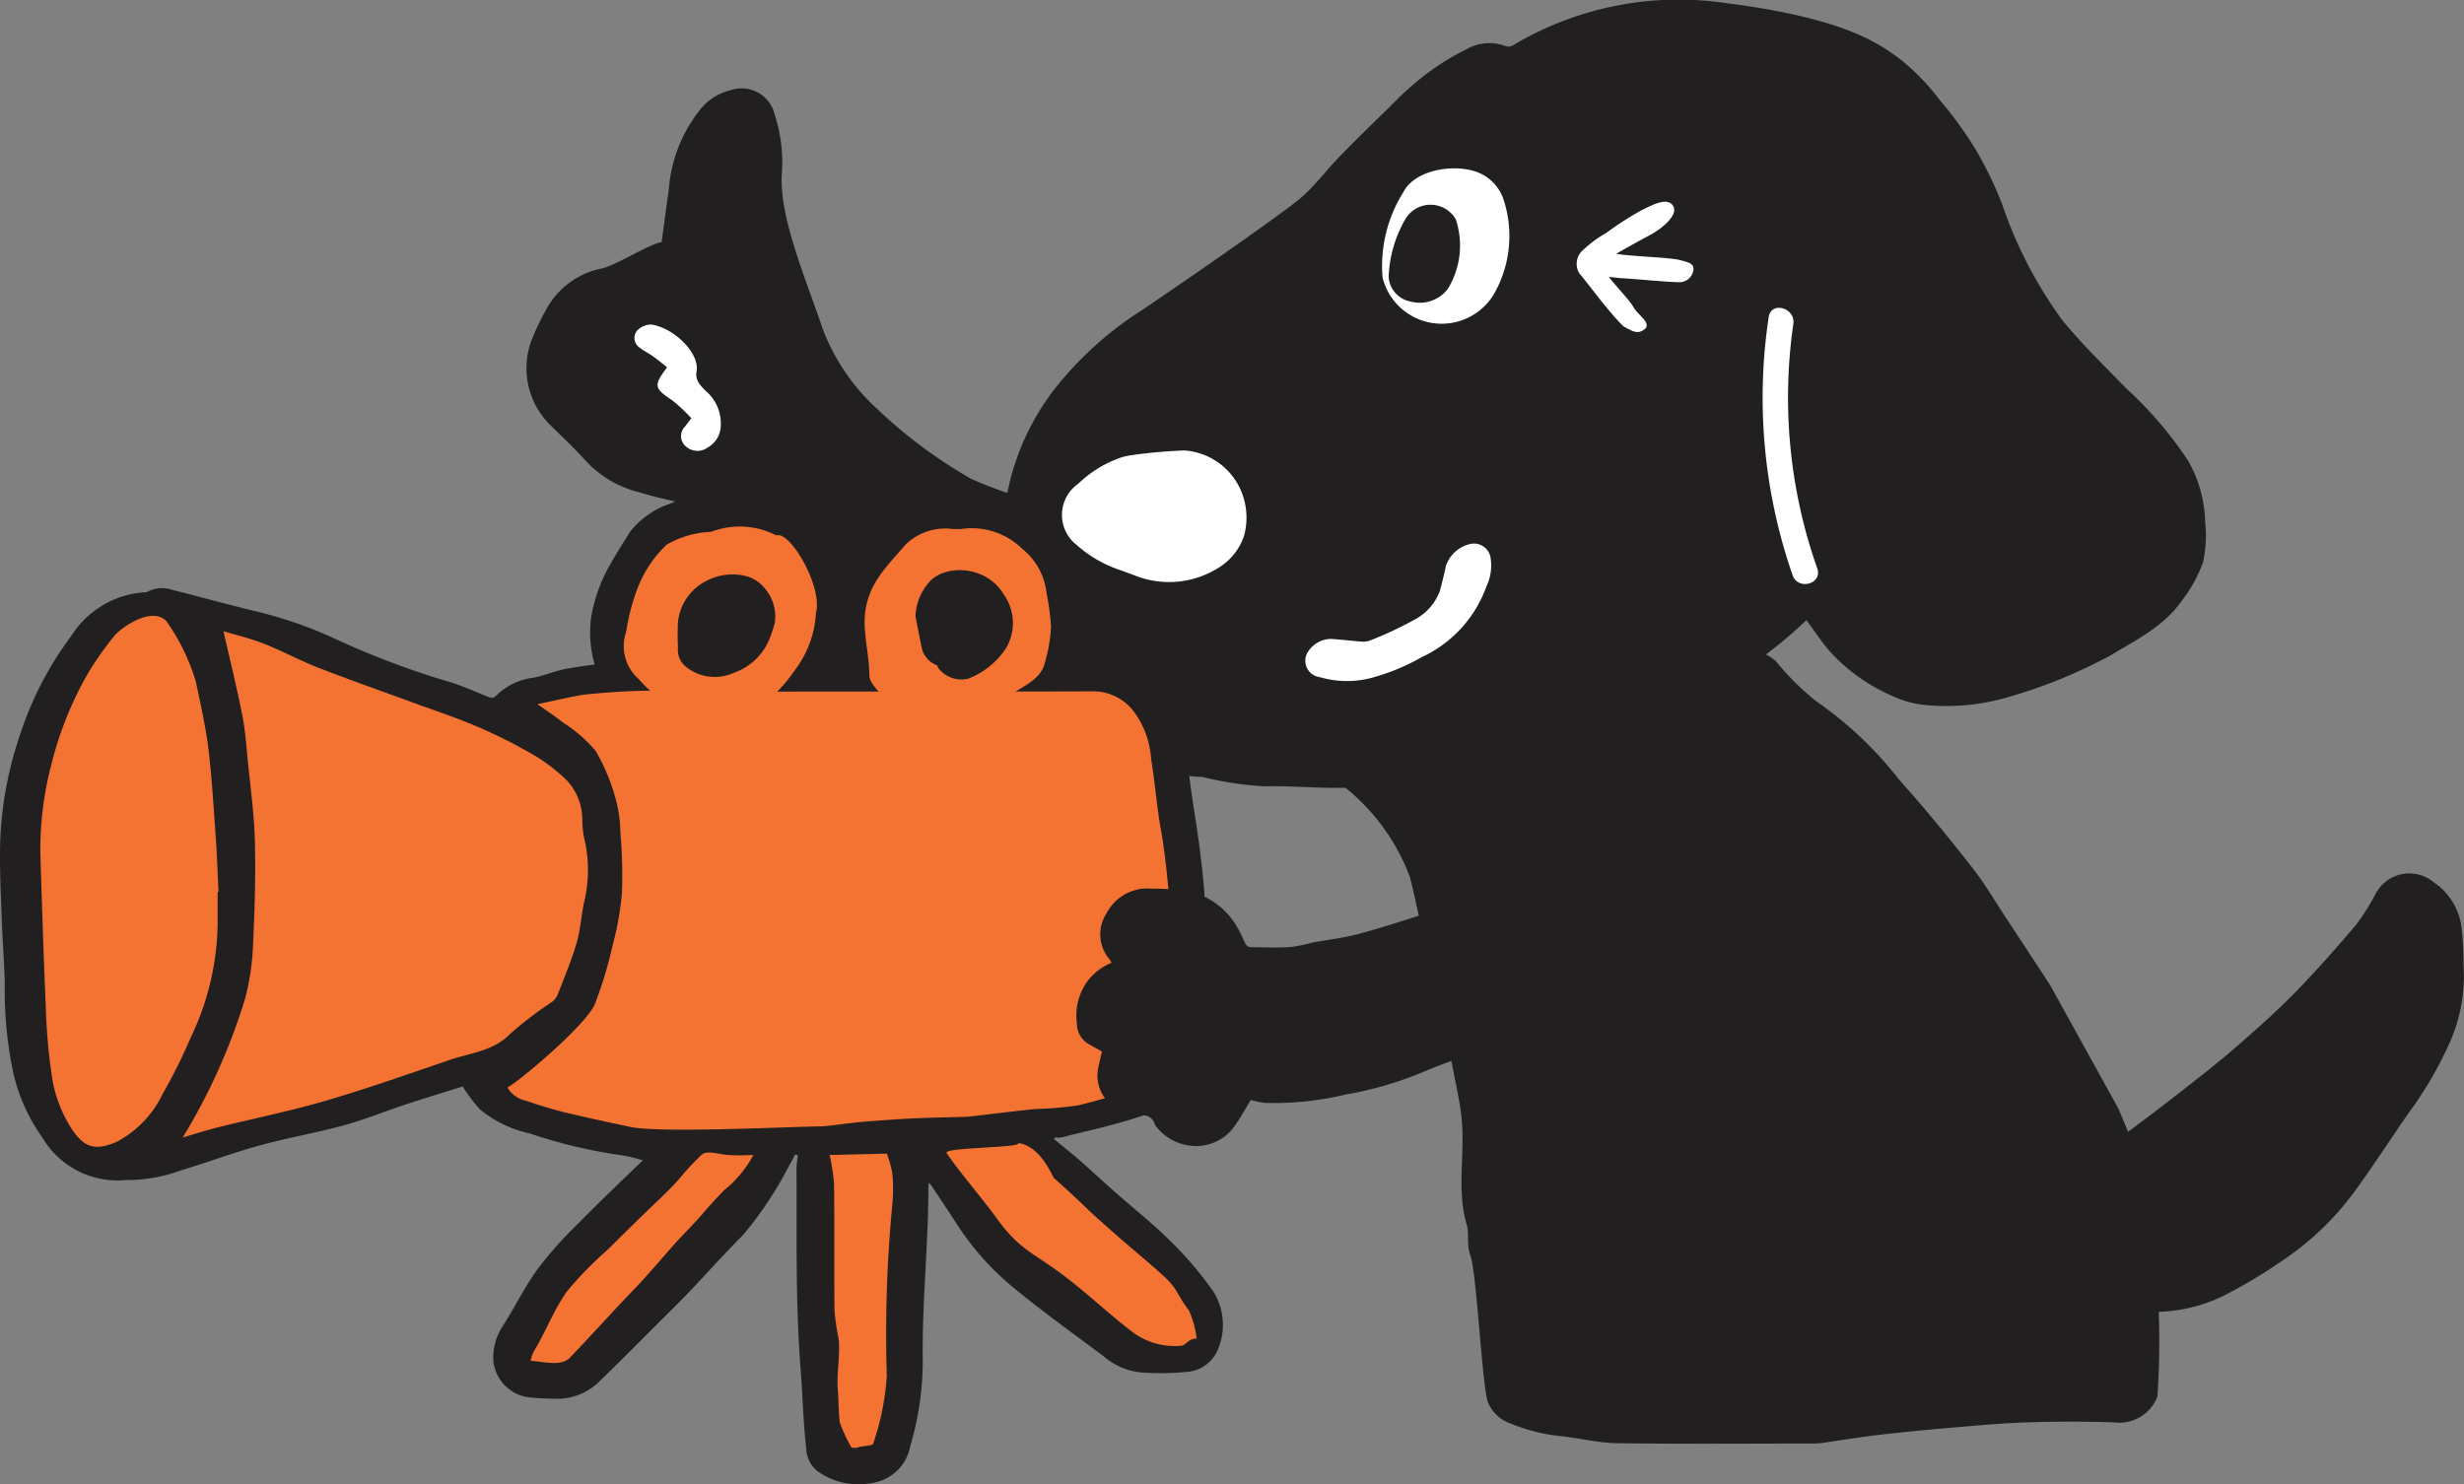
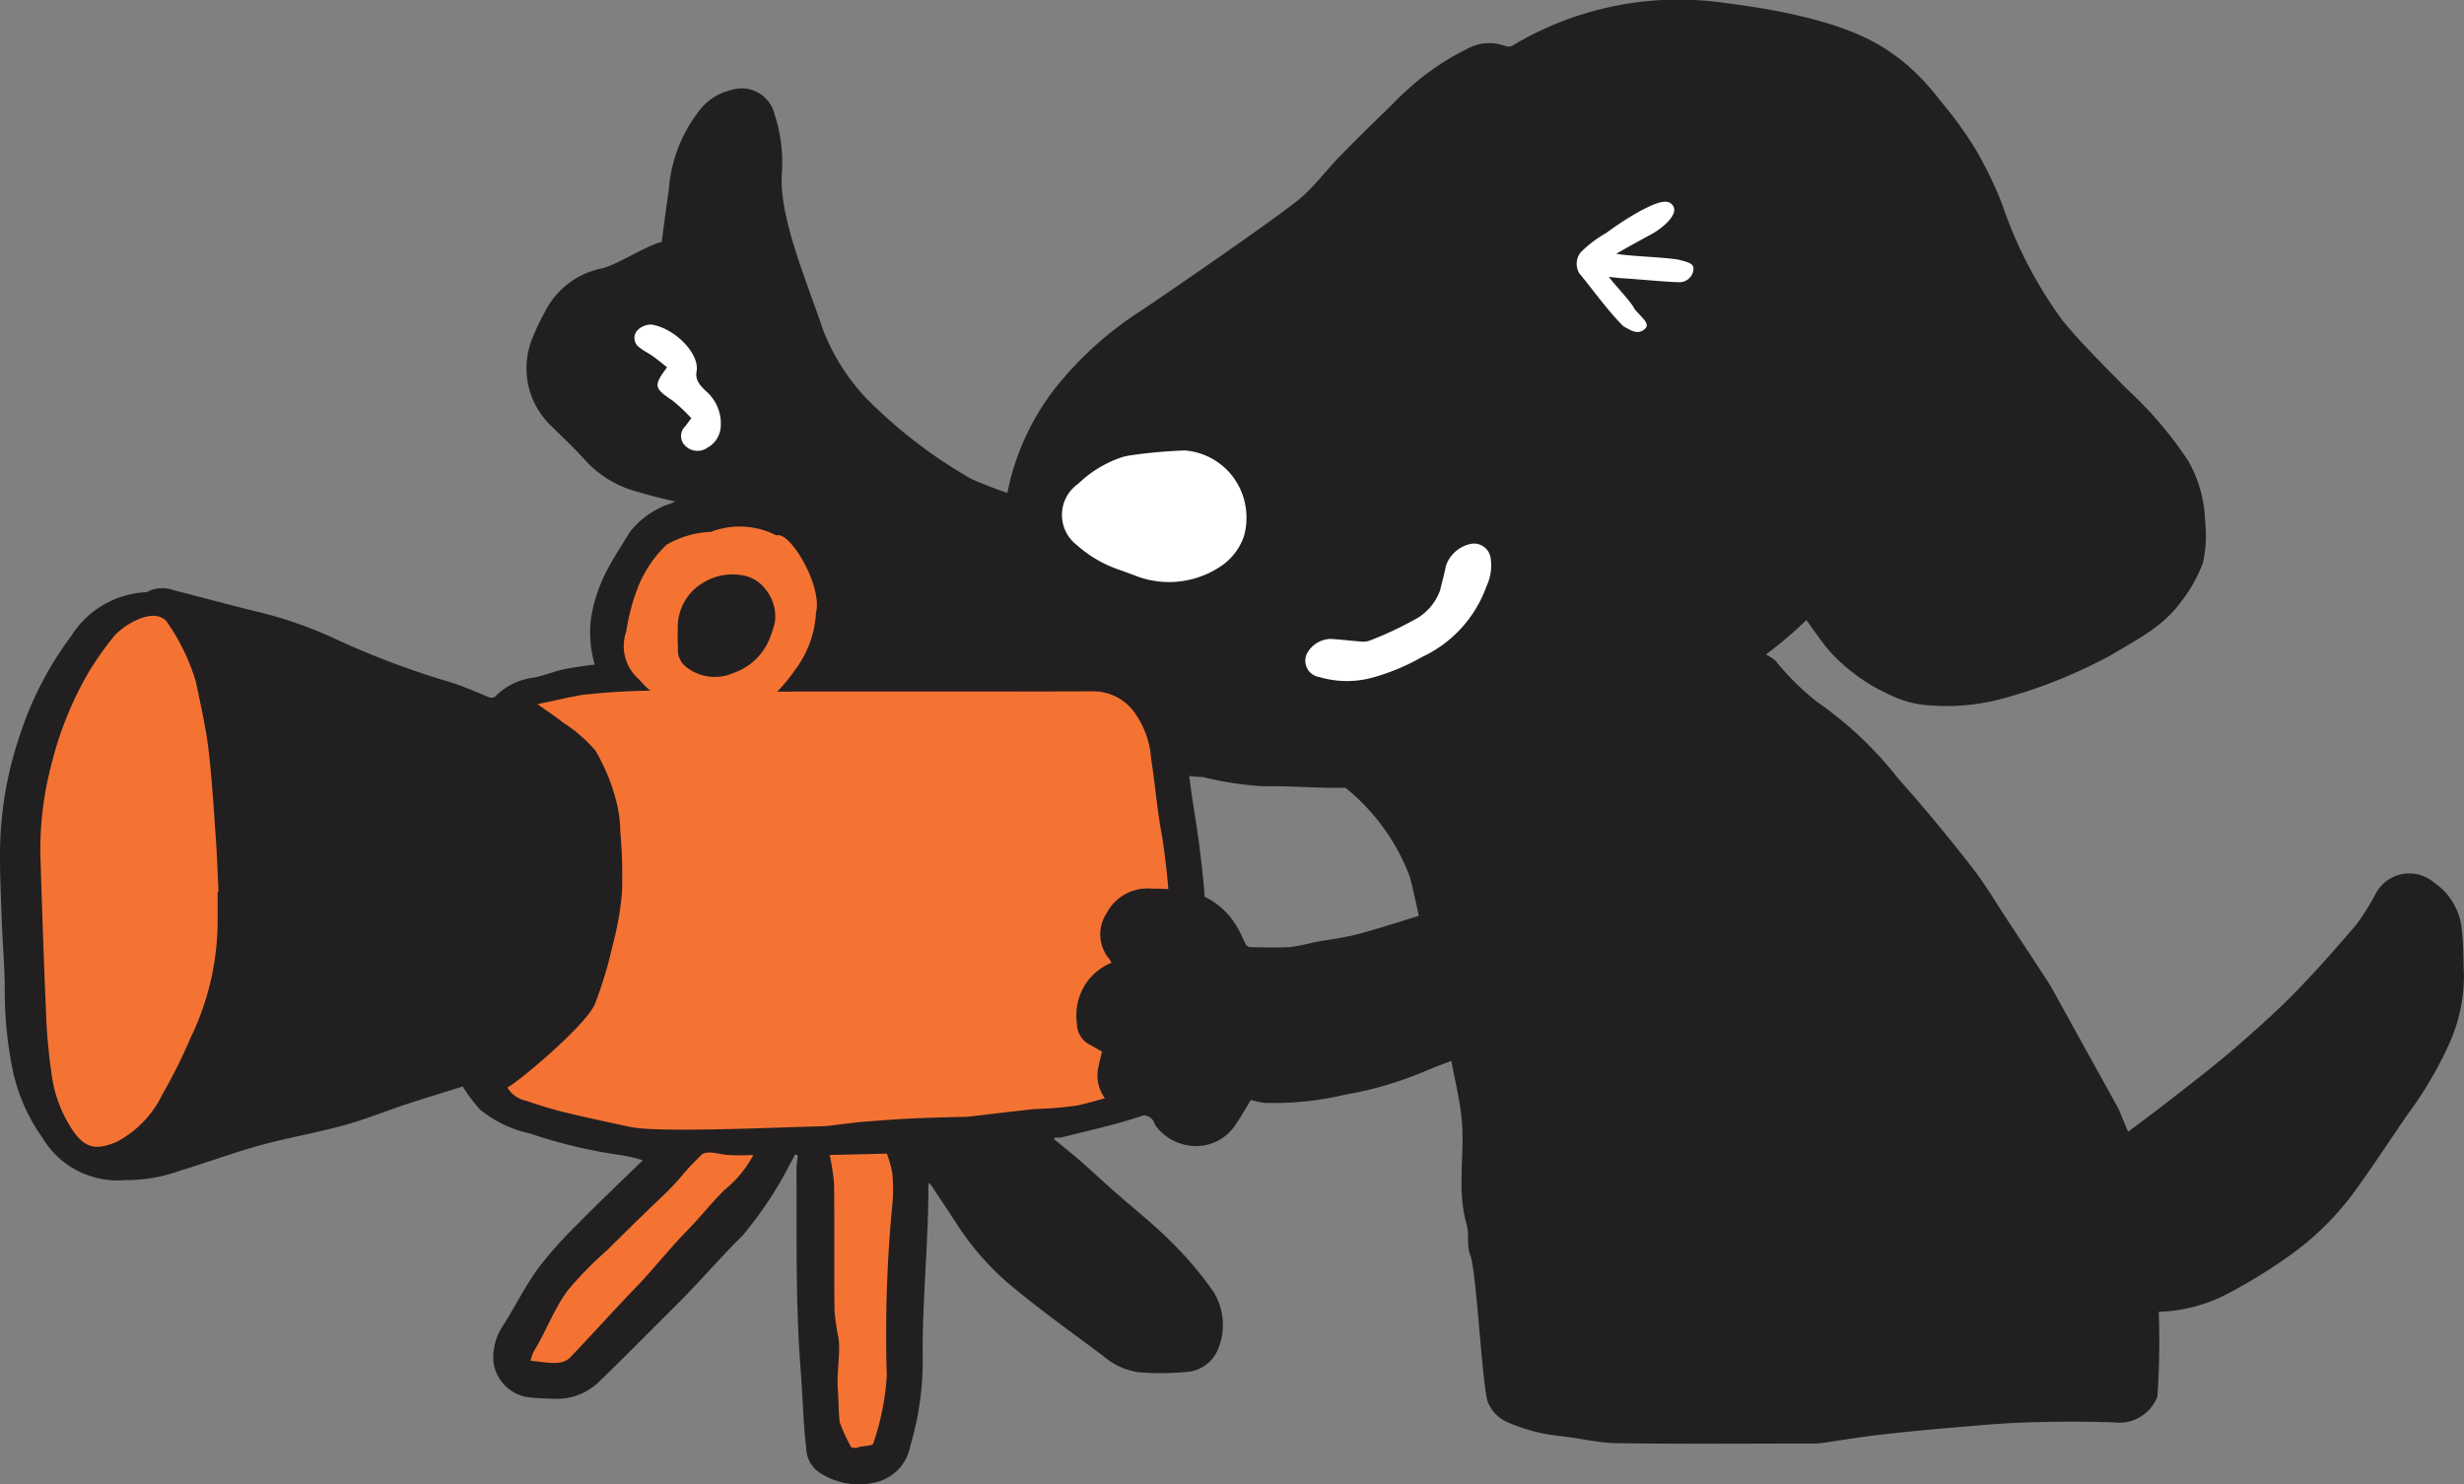
<svg xmlns="http://www.w3.org/2000/svg" id="pageHead__movie" width="151.862" height="91.5" viewBox="0 0 151.862 91.5">
  <rect x="0" y="0" width="151.862" height="91.5" fill="#808080" stroke="none" />
  <defs>
    <clipPath id="clip-path">
      <rect id="長方形_2272" data-name="長方形 2272" width="151.862" height="91.5" fill="none" />
    </clipPath>
  </defs>
  <g id="グループ_2069" data-name="グループ 2069" clip-path="url(#clip-path)">
    <path id="パス_1336" data-name="パス 1336" d="M142.579,57.433a3.958,3.958,0,0,0-1.742-3.047,2.35,2.35,0,0,0-3.61.769,14.078,14.078,0,0,1-1.185,1.872c-1.227,1.436-2.478,2.859-3.8,4.209-1.177,1.2-2.443,2.318-3.716,3.419-1.092.947-2.242,1.833-3.385,2.726q-1.552,1.214-3.138,2.386c-.192-.458-.384-.915-.578-1.391l-4.163-7.532c-.065-.134-1.843-2.833-2.648-4.054-.747-1.128-1.422-2.294-2.269-3.373-1.428-1.825-2.907-3.628-4.475-5.378a23.037,23.037,0,0,0-5.062-4.791,15.77,15.77,0,0,1-2.52-2.5,2.838,2.838,0,0,0-.611-.4,25.556,25.556,0,0,0,2.495-2.12c.538.719.972,1.4,1.5,1.983a11.2,11.2,0,0,0,3.681,2.637,6.308,6.308,0,0,0,2.256.623,13.445,13.445,0,0,0,5.149-.543,30.836,30.836,0,0,0,6.177-2.536c1.572-.951,3.244-1.752,4.373-3.354a8.789,8.789,0,0,0,1.315-2.375,7.964,7.964,0,0,0,.128-2.513,8.007,8.007,0,0,0-1.042-3.737,23.555,23.555,0,0,0-3.83-4.475c-1.337-1.39-2.737-2.726-3.956-4.233a26.631,26.631,0,0,1-3.688-7.126,23.465,23.465,0,0,0-1.649-3.4,24.077,24.077,0,0,0-2.176-2.993,14.232,14.232,0,0,0-2.415-2.506c-1.176-.857-3.212-2.535-10.769-3.488A19.908,19.908,0,0,0,84.041,2.823a.545.545,0,0,1-.421.014,2.832,2.832,0,0,0-2.4.2A15.933,15.933,0,0,0,78.478,4.77a20.209,20.209,0,0,0-1.915,1.751c-1.054,1.024-2.107,2.05-3.135,3.106-.818.838-1.531,1.813-2.408,2.567-1.262,1.082-8.165,5.837-9.864,6.968a21.59,21.59,0,0,0-4.681,4.05,15.317,15.317,0,0,0-3.546,7.174,23.866,23.866,0,0,1-2.249-.877,30.1,30.1,0,0,1-5.851-4.372,12.861,12.861,0,0,1-3.262-4.811c-1.033-3.081-2.735-6.972-2.535-9.665a9.509,9.509,0,0,0-.453-3.624,2.087,2.087,0,0,0-2.7-1.479A3.406,3.406,0,0,0,34.04,6.7a8.973,8.973,0,0,0-1.979,5.014c-.156,1.054-.29,2.112-.439,3.208-.815.148-2.78,1.416-3.663,1.621a5.013,5.013,0,0,0-3.539,2.7,13.837,13.837,0,0,0-.709,1.471,4.908,4.908,0,0,0,1.139,5.575c.755.742,1.522,1.475,2.23,2.261a6.67,6.67,0,0,0,3.151,1.794c1.169.358,2.378.6,3.575.866a4.371,4.371,0,0,0,1.527.174,1.39,1.39,0,0,1,1.23.514c.983.838,1.975,1.671,3,2.454,2.075,1.579,4.587,2.307,6.985,3.217.44.167,3.222.979,6.381,1.872a11.365,11.365,0,0,0,1.4,3.052,8.092,8.092,0,0,0,3.656,3.059c1.075.435,2.124.954,3.209,1.357a8.627,8.627,0,0,0,3.726.989,1.011,1.011,0,0,1,.226.045,20.911,20.911,0,0,0,3.589.529c1.676-.035,3.358.127,5.035.092a12.843,12.843,0,0,1,3.965,5.493c.422,1.579,1.014,4.809,1.478,6.382.244.822.436,1.653.616,2.486s.312,1.646.464,2.469c.216,1.164.5,2.323.628,3.493.233,2.2-.32,4.417.319,6.615.174.6-.021,1.247.223,1.883.384,1.007.726,8.02,1.077,9.037a2.3,2.3,0,0,0,1.368,1.315,10.811,10.811,0,0,0,3.066.786c1.178.121,2.344.426,3.52.443,4.049.056,8.1.021,12.148.02a3.944,3.944,0,0,0,.543-.04c1.116-.159,2.227-.347,3.35-.479q2.227-.259,4.468-.446c1.588-.136,3.177-.286,4.77-.338,1.783-.057,3.573-.061,5.355,0a2.52,2.52,0,0,0,2.68-1.593,49.129,49.129,0,0,0,.084-5.223,9.771,9.771,0,0,0,4.007-.994,31.929,31.929,0,0,0,3.794-2.288,17.61,17.61,0,0,0,4.192-4.032c1.173-1.6,2.248-3.269,3.378-4.9a23.444,23.444,0,0,0,2.5-4.245,10.128,10.128,0,0,0,.935-4.383c-.038-.862-.018-1.73-.118-2.584" transform="translate(9.157 0)" fill="#221f20" />
    <path id="パス_1337" data-name="パス 1337" d="M74.789,71.062a21.746,21.746,0,0,0-2.662-3.134c-1.059-1.059-2.259-2-3.392-3-.728-.645-1.436-1.309-2.169-1.949-.522-.457-1.07-.887-1.606-1.33.018-.035.035-.068.053-.1a1.74,1.74,0,0,0,.4,0c1.535-.393,3.1-.72,4.6-1.213a5.6,5.6,0,0,0,3.665-3.158,6.017,6.017,0,0,0,.618-2.442c-.056-2.472.011-4.947-.033-7.421-.021-1.13-.166-2.259-.3-3.383s-.323-2.233-.489-3.348c-.139-.925-.217-1.861-.435-2.77a7.144,7.144,0,0,0-2.731-4.316,5.449,5.449,0,0,0-3.266-1.176h-.458a7.592,7.592,0,0,0,.311-3.266,8.6,8.6,0,0,0-1.2-3.908,7.17,7.17,0,0,0-4.2-3,15.509,15.509,0,0,0-2.318-.26c0,.024,0,.047-.007.07-.35,0-.7,0-1.049,0a5.422,5.422,0,0,0-2.864.531,9.234,9.234,0,0,0-3.01,3.595,6.985,6.985,0,0,0-.312.845,4.957,4.957,0,0,0-.135-.487,6.087,6.087,0,0,0-2.309-2.78,20.265,20.265,0,0,0-2.439-1.4,3.337,3.337,0,0,0-2.235-.376c-.27.063-.55.244-.805.182a4.271,4.271,0,0,0-2.645.39A5.29,5.29,0,0,0,38.84,24.2c-.411.67-.84,1.323-1.226,2.014a9.712,9.712,0,0,0-1.191,3.347,7.126,7.126,0,0,0,.23,2.839c-.586.064-1.173.152-1.751.258-.682.124-1.327.414-2.01.546a3.974,3.974,0,0,0-2.265,1.063c-.216.233-.348.2-.6.1-.741-.308-1.482-.634-2.251-.877a51.455,51.455,0,0,1-7.017-2.632,25.69,25.69,0,0,0-5.119-1.772c-1.666-.409-3.32-.866-4.984-1.283a1.934,1.934,0,0,0-1.61.13A5.787,5.787,0,0,0,4.4,30.622a20.932,20.932,0,0,0-3.139,6.024A22.783,22.783,0,0,0,.022,43.1c-.067,1.666.031,3.337.084,5C.149,49.434.27,50.765.294,52.1A24.561,24.561,0,0,0,.706,57a11.144,11.144,0,0,0,1.907,4.561,5.385,5.385,0,0,0,5.14,2.614,9.576,9.576,0,0,0,3.365-.585c1.642-.493,3.245-1.1,4.9-1.553,1.7-.468,3.458-.767,5.16-1.233,1.294-.354,2.535-.862,3.809-1.283,1.209-.4,2.43-.769,3.529-1.114a10.074,10.074,0,0,0,1.064,1.414,7.286,7.286,0,0,0,3.078,1.483,31.157,31.157,0,0,0,5.677,1.345,10.052,10.052,0,0,1,1.283.308c-1.393,1.357-2.736,2.623-4.021,3.935a24.994,24.994,0,0,0-2.468,2.776c-.811,1.125-1.411,2.371-2.16,3.535a3.513,3.513,0,0,0-.563,2.124,2.526,2.526,0,0,0,2.139,2.237c.556.071,1.121.075,1.683.095a3.722,3.722,0,0,0,2.8-1.157c1.212-1.167,2.389-2.364,3.58-3.55.6-.6,1.208-1.191,1.791-1.8,1.13-1.184,2.21-2.408,3.375-3.564a23.275,23.275,0,0,0,2.911-4.394c.124-.191.216-.4.322-.6l.163.063c-.028.29-.081.578-.079.866.021,4.132-.068,8.265.259,12.395.128,1.607.152,3.224.344,4.83a1.831,1.831,0,0,0,.7,1.378,4.368,4.368,0,0,0,3.724.642,2.808,2.808,0,0,0,1.985-2.2,18.473,18.473,0,0,0,.767-5.457c-.035-3.49.347-6.961.348-10.446,0-.081.008-.163.019-.327a2.373,2.373,0,0,1,.177.192c.5.76,1.014,1.517,1.508,2.281a16.984,16.984,0,0,0,3.351,3.839c1.836,1.527,3.8,2.935,5.723,4.369a4.168,4.168,0,0,0,2.252,1.008A16.393,16.393,0,0,0,73.155,76a2.235,2.235,0,0,0,1.894-1.351,3.877,3.877,0,0,0-.26-3.588" transform="translate(0 8.57)" fill="#221f20" />
    <path id="パス_1338" data-name="パス 1338" d="M31.582,20.143a10.049,10.049,0,0,0-1.171-1.1c-1.125-.754-1.176-.9-.322-2.043-.291-.227-.581-.469-.887-.689-.255-.184-.552-.316-.791-.514a.712.712,0,0,1-.191-1.032,1.179,1.179,0,0,1,.886-.4c1.391.192,3,1.755,2.8,2.886-.1.543.216.858.556,1.2a2.634,2.634,0,0,1,.935,2.167,1.584,1.584,0,0,1-.82,1.337,1.061,1.061,0,0,1-1.322-.07.829.829,0,0,1-.052-1.242c.091-.121.182-.241.377-.5" transform="translate(11.026 5.641)" fill="#fff" />
    <path id="パス_1339" data-name="パス 1339" d="M50.688,27.348A7.646,7.646,0,0,1,47.9,25.763,2.342,2.342,0,0,1,48,21.984a7.137,7.137,0,0,1,2.72-1.642,4.568,4.568,0,0,1,.593-.12,31.662,31.662,0,0,1,3.237-.286,4.109,4.109,0,0,1,3.63,2.907,4.242,4.242,0,0,1,.028,2.375,3.654,3.654,0,0,1-1.52,1.919,5.709,5.709,0,0,1-5.3.469c-.2-.067-.39-.143-.7-.259" transform="translate(18.46 7.832)" fill="#fff" />
    <path id="パス_1340" data-name="パス 1340" d="M71.756,13.565c.283.408,1.3,1.46,1.515,1.866.235.451,1.131.975.7,1.341s-.77.139-1.318-.162c-.894-.865-1.953-2.344-2.723-3.269a1.131,1.131,0,0,1,.1-1.308,7.325,7.325,0,0,1,1.556-1.176A19.519,19.519,0,0,1,73.681,9.5c.922-.483,1.741-.848,2.047-.287s-.759,1.4-1.359,1.723c-.468.251-1.694.921-2.153,1.2.7.153,3.275.22,3.907.386.592.156.912.227.832.663a.875.875,0,0,1-.967.7c-.6,0-2.89-.221-3.489-.244-.11-.006-.63-.074-.742-.074" transform="translate(27.406 3.507)" fill="#fff" />
    <path id="パス_1341" data-name="パス 1341" d="M68.942,26.647a7.644,7.644,0,0,1-3.988,4.4,13.217,13.217,0,0,1-3.1,1.283,5.968,5.968,0,0,1-3.22-.046,1.015,1.015,0,0,1-.772-1.446,1.71,1.71,0,0,1,1.461-.907c.645.04,1.273.121,1.915.167a1.161,1.161,0,0,0,.513-.071,21.888,21.888,0,0,0,2.681-1.248,3.314,3.314,0,0,0,1.63-1.825c.13-.514.266-1.029.369-1.542a2.069,2.069,0,0,1,1.49-1.329,1.034,1.034,0,0,1,1.265.893,2.963,2.963,0,0,1-.24,1.67" transform="translate(22.688 9.454)" fill="#fff" />
-     <path id="パス_1342" data-name="パス 1342" d="M61.182,14.17a3.754,3.754,0,0,0,6.86,1.045,7.207,7.207,0,0,0,.581-5.9A2.741,2.741,0,0,0,66.835,7.62c-1.524-.453-3.7.011-4.358,1.281a8.581,8.581,0,0,0-1.294,5.269" transform="translate(24.025 2.927)" fill="#fff" />
    <path id="パス_1343" data-name="パス 1343" d="M62.457,9.99a1.8,1.8,0,0,1,3.13-.031,5.128,5.128,0,0,1-.482,4.279,2.166,2.166,0,0,1-2.27.8,1.67,1.67,0,0,1-1.386-1.508A7.652,7.652,0,0,1,62.457,9.99" transform="translate(24.136 3.558)" fill="#221f20" />
-     <path id="パス_1344" data-name="パス 1344" d="M78.369,14.195a33.311,33.311,0,0,0,1.474,15.913c.33.953,1.851.543,1.52-.418a31.674,31.674,0,0,1-1.475-15.076c.143-.992-1.373-1.421-1.518-.419" transform="translate(30.64 5.352)" fill="#fff" />
    <path id="パス_1345" data-name="パス 1345" d="M22.453,55.027a1.716,1.716,0,0,0,1.137.813c.76.26,1.531.506,2.313.7,1.373.333,2.758.627,4.141.921,1.8.383,9.666-.008,11.567-.033.625-.008,1.248-.124,1.872-.189.3-.033.606-.075.911-.1.953-.07,1.905-.148,2.859-.195,1.029-.052,2.06-.07,3.089-.1.173-.006.347,0,.517-.018,1.376-.156,2.751-.33,4.13-.472a21.5,21.5,0,0,0,2.646-.227,32.2,32.2,0,0,0,3.936-1.21,2.247,2.247,0,0,0,1.276-1.2,5.027,5.027,0,0,0,.549-2.2c-.054-1.552-.024-3.1-.058-4.652a45.162,45.162,0,0,0-.559-7.453c-.292-1.528-.4-3.085-.65-4.621A5.526,5.526,0,0,0,61.1,31.907a3.12,3.12,0,0,0-2.541-1.3c-8.056.031-16.114-.007-24.171.031a42.828,42.828,0,0,0-7.319.187c-.9.162-1.791.369-2.765.572.563.4,1.077.738,1.553,1.117a8.96,8.96,0,0,1,2.021,1.748,12.014,12.014,0,0,1,1.249,2.982,8.03,8.03,0,0,1,.286,2.01,31.376,31.376,0,0,1,.1,3.775,18.931,18.931,0,0,1-.586,3.28,25.145,25.145,0,0,1-1.079,3.564c-.56,1.365-4.985,5.027-5.4,5.151" transform="translate(8.82 12.011)" fill="#f47333" />
-     <path id="パス_1346" data-name="パス 1346" d="M8.089,59.143c.78-.226,1.485-.455,2.2-.634,2.19-.543,4.412-.988,6.569-1.618,2.575-.755,5.1-1.645,7.637-2.514,1.287-.442,2.723-.545,3.747-1.6a22.825,22.825,0,0,1,2.571-1.969,1.121,1.121,0,0,0,.365-.432c.409-1.053.85-2.1,1.169-3.177.238-.8.294-1.646.453-2.468a8.426,8.426,0,0,0,.032-4.021,5.849,5.849,0,0,1-.121-1.192,3.575,3.575,0,0,0-.925-2.359,10.755,10.755,0,0,0-2.2-1.669,31.832,31.832,0,0,0-3.465-1.722c-1.223-.522-2.5-.939-3.758-1.4-1.968-.723-3.949-1.415-5.9-2.173-1.146-.446-2.223-1.035-3.366-1.486-.841-.331-1.741-.542-2.5-.772.394,1.741.816,3.45,1.157,5.17.188.949.253,1.918.348,2.88.162,1.63.39,3.259.43,4.893.053,2.089-.008,4.183-.109,6.272a15.53,15.53,0,0,1-.474,3.359,37.238,37.238,0,0,1-3.862,8.627" transform="translate(3.178 10.976)" fill="#f47333" />
    <path id="パス_1347" data-name="パス 1347" d="M12.716,44.279h.053c-.054-1.1-.089-2.21-.167-3.314-.131-1.834-.235-3.67-.455-5.5-.167-1.386-.489-2.756-.769-4.131A12.815,12.815,0,0,0,9.545,27.57c-.9-.91-2.788.391-3.242.978A18.941,18.941,0,0,0,4.666,30.9a21.773,21.773,0,0,0-2.222,5.614,20.679,20.679,0,0,0-.656,5.4c.1,3.167.2,6.335.338,9.5a34.931,34.931,0,0,0,.345,4.018,8.152,8.152,0,0,0,1.387,3.655c.735.992,1.38,1.116,2.613.606a6.456,6.456,0,0,0,2.841-2.943,32.886,32.886,0,0,0,1.747-3.507,16.578,16.578,0,0,0,1.656-7.121c0-.613,0-1.227,0-1.841" transform="translate(0.699 10.707)" fill="#f47333" />
-     <path id="パス_1348" data-name="パス 1348" d="M46.3,50.594c.263.3-4.666.252-4.412.616.915,1.319,2.2,2.79,3.144,4.091,1.386,1.912,2.24,2.052,4.17,3.529,1.653,1.266,2.573,2.213,4.231,3.474a4.343,4.343,0,0,0,2.914.78c.34-.057.436-.444.955-.444A5.938,5.938,0,0,0,56.82,60.9c-.692-.88-.669-1.3-1.511-2.073-1.043-.954-1.774-1.529-2.84-2.465-2.744-2.408-1.277-1.2-3.99-3.641-.315-.663-1.021-1.986-2.176-2.13" transform="translate(16.452 19.874)" fill="#f47333" />
    <path id="パス_1349" data-name="パス 1349" d="M23.479,63.85c.822.049,1.887.368,2.429-.2,1.418-1.479,2.625-2.841,4.05-4.314.96-.993,2.064-2.368,3.022-3.362,1.365-1.417,1.056-1.215,2.418-2.632a7.012,7.012,0,0,0,1.813-2.185,13.267,13.267,0,0,1-1.632,0c-.485-.043-1.255-.309-1.571,0-1.394,1.358-1.066,1.272-2.475,2.617-1.559,1.488-1.822,1.761-3.353,3.272a22.331,22.331,0,0,0-2.454,2.515c-.887,1.262-1.266,2.432-2.07,3.743a2.741,2.741,0,0,0-.178.545" transform="translate(9.223 20.038)" fill="#f47333" />
    <path id="パス_1350" data-name="パス 1350" d="M40.232,51.058l-3.521.086a12.764,12.764,0,0,1,.274,1.781c.029,2.592,0,5.183.025,7.775a13.68,13.68,0,0,0,.251,1.745c.124.871-.123,2.223-.05,3.093.061.72.039,1.352.121,2.073a9.628,9.628,0,0,0,.726,1.568l.325.025c.146-.125.965-.118,1.006-.249a15.851,15.851,0,0,0,.845-4.2,83.834,83.834,0,0,1,.34-10.544,9.845,9.845,0,0,0,0-1.943,6.719,6.719,0,0,0-.337-1.209" transform="translate(14.421 20.057)" fill="#f47333" />
-     <path id="パス_1351" data-name="パス 1351" d="M44.212,23.43a4.374,4.374,0,0,1-.524,0,3.507,3.507,0,0,0-2.91.968c-1.091,1.287-2.2,2.265-2.471,4.063-.192,1.265.256,2.749.242,4.009a1.013,1.013,0,0,0,.195.5,4.556,4.556,0,0,0,2.6,1.868,5.5,5.5,0,0,0,1.964-.07,9.959,9.959,0,0,0,4.4-1.4c.648-.405,1.379-.791,1.614-1.545a9.231,9.231,0,0,0,.425-2.4,16.286,16.286,0,0,0-.281-2.077A4.024,4.024,0,0,0,48,24.675a4.454,4.454,0,0,0-3.786-1.245" transform="translate(15.029 9.18)" fill="#f47333" />
    <path id="パス_1352" data-name="パス 1352" d="M40.511,28.125a3.324,3.324,0,0,1,.8-2.1c.932-1.171,3.55-1.125,4.633.7a3.029,3.029,0,0,1,.118,3.361,4.908,4.908,0,0,1-2.32,1.843,1.8,1.8,0,0,1-1.83-.662c-.04-.052-.045-.146-.095-.174a1.519,1.519,0,0,1-.884-.918c-.157-.681-.28-1.371-.416-2.056" transform="translate(15.914 9.913)" fill="#221f20" />
    <path id="パス_1353" data-name="パス 1353" d="M28.489,27a12.605,12.605,0,0,0-.74,2.777,2.693,2.693,0,0,0,.632,2.8c.274.255.514.579.8.8a5.188,5.188,0,0,0,1.979,1.213,17.856,17.856,0,0,0,2.167.443A3.974,3.974,0,0,0,36,34.42a9.9,9.9,0,0,0,2.128-2.245,6.4,6.4,0,0,0,1.313-3.531c.432-1.677-1.627-5.106-2.435-4.79a4.931,4.931,0,0,0-4.031-.223,5.937,5.937,0,0,0-2.737.791A7.358,7.358,0,0,0,28.489,27" transform="translate(10.848 9.155)" fill="#f47333" />
    <path id="パス_1354" data-name="パス 1354" d="M35.677,29.319A3.671,3.671,0,0,1,33.416,31.5a2.827,2.827,0,0,1-2.968-.426,1.313,1.313,0,0,1-.444-1.1c-.01-.393-.029-.786-.01-1.176a3.186,3.186,0,0,1,1.727-2.956,3.431,3.431,0,0,1,2.589-.286,2.267,2.267,0,0,1,1.132.833,2.622,2.622,0,0,1,.526,2.043,7.885,7.885,0,0,1-.291.883" transform="translate(11.779 9.988)" fill="#221f20" />
    <path id="パス_1355" data-name="パス 1355" d="M49.209,51.175c-.273-.153-.559-.316-.847-.475a1.466,1.466,0,0,1-.7-1.242,3.615,3.615,0,0,1,.617-2.574A3.52,3.52,0,0,1,49.793,45.7a1.6,1.6,0,0,0-.143-.245,2.348,2.348,0,0,1-.159-2.805,2.838,2.838,0,0,1,2.763-1.522,16.261,16.261,0,0,1,2.277.16A4.59,4.59,0,0,1,57.594,43.6c.189.309.309.659.485.976a.384.384,0,0,0,.281.162c.822.013,1.646.04,2.465-.006a11.18,11.18,0,0,0,1.378-.28c.947-.178,1.914-.284,2.841-.533,1.475-.4,2.925-.879,4.382-1.333.694-.216,1.394-.419,2.067-.685a9.238,9.238,0,0,0,2.827-1.79,11.4,11.4,0,0,0,2.726-3.226,7.174,7.174,0,0,0,.448-1.178,1.1,1.1,0,0,1,1.474-.89,1.3,1.3,0,0,0,.469-.043,1.749,1.749,0,0,1,1.552.648,10.152,10.152,0,0,1,1.965,2.8.47.47,0,0,1,.068.2c-.031,1.181.274,2.408-.159,3.534a16.868,16.868,0,0,1-1.681,3.249,9.746,9.746,0,0,1-2.273,2.258,19.611,19.611,0,0,1-2.024,1.543,34.95,34.95,0,0,1-3.577,1.749c-1.423.609-2.908,1.082-4.333,1.688a22.118,22.118,0,0,1-4.747,1.38,19.005,19.005,0,0,1-5.01.514,6.706,6.706,0,0,1-.838-.178c-.3.49-.585,1.008-.921,1.493A2.915,2.915,0,0,1,55.081,57a3.131,3.131,0,0,1-2.546-1.223.374.374,0,0,1-.071-.125c-.208-.639-.787-.554-1.287-.641a2.365,2.365,0,0,1-2.17-2.965c.054-.281.13-.559.2-.866" transform="translate(18.71 13.65)" fill="#221f20" />
  </g>
</svg>